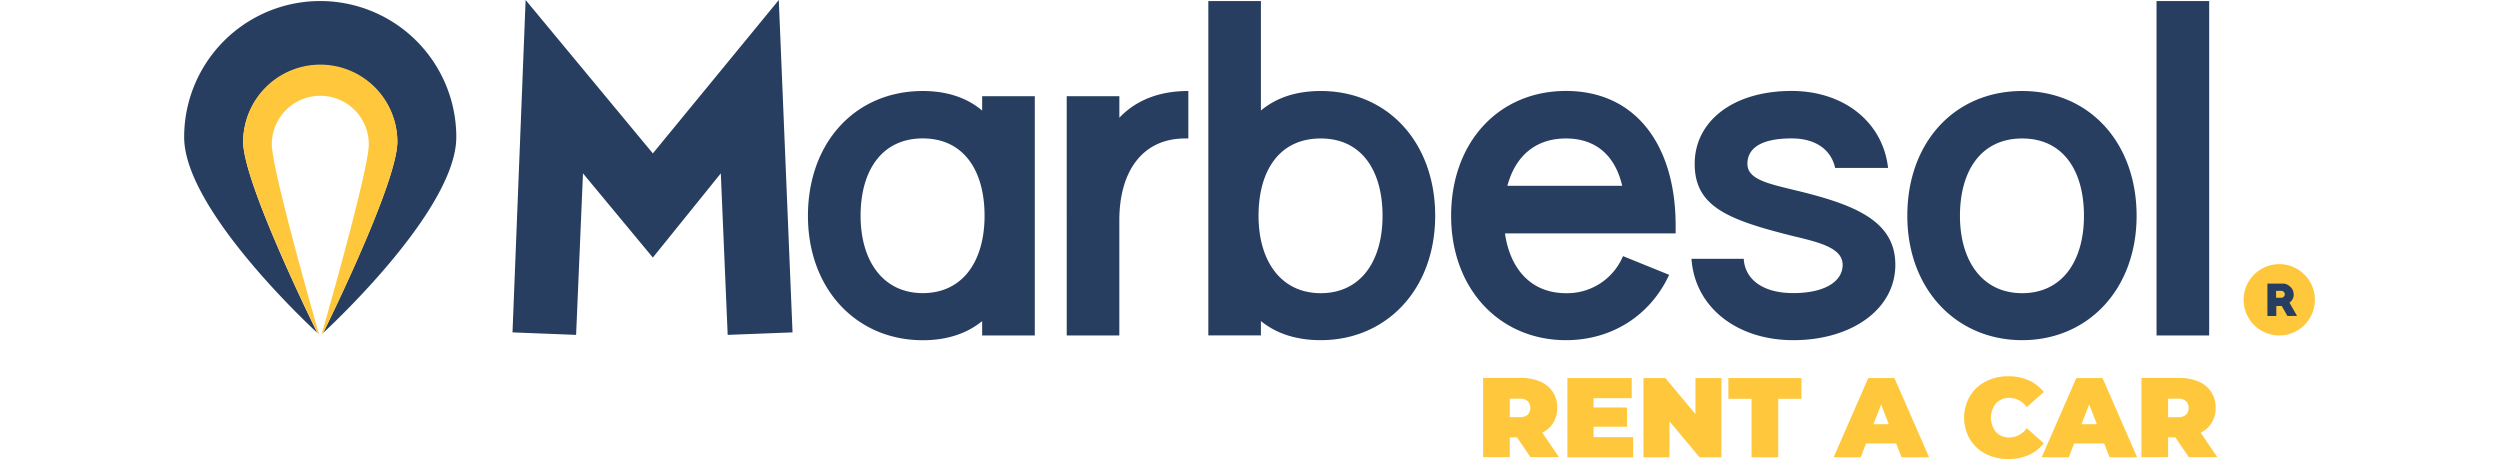
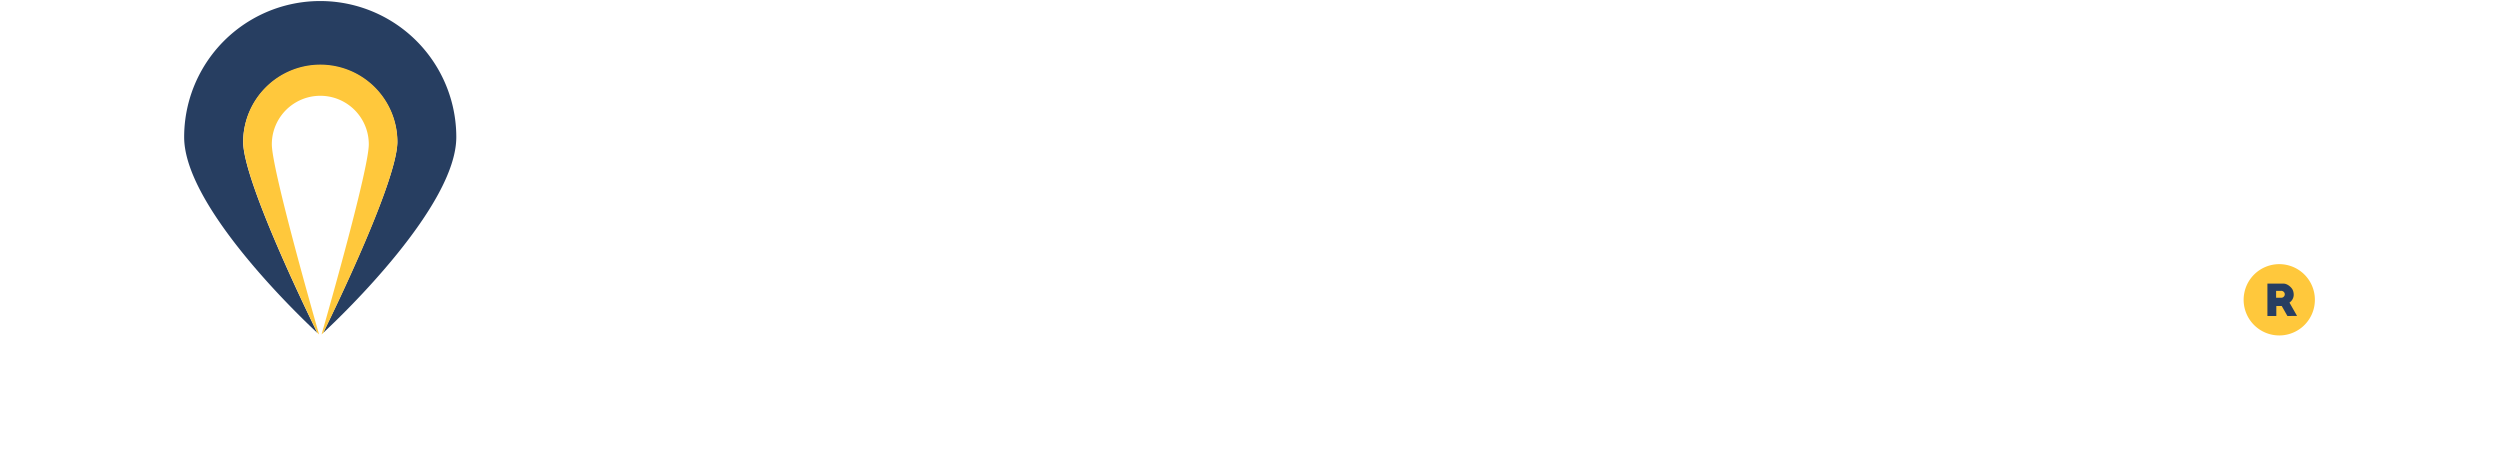
<svg xmlns="http://www.w3.org/2000/svg" width="217" height="40" fill="none" viewBox="0 0 754 163">
  <title>Car Rental Malaga Marbesol</title>
-   <path fill="#FFC83C" d="M471.44 154.69h-2.56v7h-9.44v-28h13.48c2.318-.05 4.621.386 6.76 1.28a9.938 9.938 0 0 1 4.44 3.68 10.051 10.051 0 0 1 1.56 5.6 10.005 10.005 0 0 1-1.36 5.24 9.69 9.69 0 0 1-3.92 3.56l5.88 8.64H476.2l-4.76-7Zm3.76-12.82a4.22 4.22 0 0 0-2.88-.86h-3.44v6.56h3.44a4.225 4.225 0 0 0 2.88-.86 3.53 3.53 0 0 0 0-4.84Zm37.32 12.74v7.12h-23.26v-28h22.76v7.12h-13.5v3.28h11.84v6.8h-11.84v3.68h14Zm31.24-20.88v28H536l-10.64-12.72v12.72h-9.2v-28h7.76l10.64 12.72v-12.72h9.2Zm10.64 7.32h-8.2v-7.32h25.84v7.32h-8.2v20.68h-9.44v-20.68Zm51.16 15.8h-10.65l-1.88 4.88h-9.59l12.24-28h9.27l12.25 28h-9.76l-1.88-4.88Zm-2.61-6.8-2.71-7-2.72 7h5.43Zm34.24 10.46a13.93 13.93 0 0 1-5.58-5.2 15.227 15.227 0 0 1 0-15.16 13.922 13.922 0 0 1 5.58-5.2 16.994 16.994 0 0 1 8-1.86 17.549 17.549 0 0 1 7.28 1.44 13.45 13.45 0 0 1 5.28 4.16l-6 5.32a7.645 7.645 0 0 0-2.665-2.377 7.637 7.637 0 0 0-3.455-.903 6.236 6.236 0 0 0-4.76 1.9 8.129 8.129 0 0 0 0 10.2 6.236 6.236 0 0 0 4.76 1.9 7.626 7.626 0 0 0 6.12-3.28l6 5.32a13.458 13.458 0 0 1-5.28 4.16 17.564 17.564 0 0 1-7.28 1.44 17.006 17.006 0 0 1-8-1.86Zm41.96-3.66h-10.64l-1.88 4.88h-9.6l12.24-28h9.28l12.24 28h-9.76l-1.88-4.88Zm-2.6-6.8-2.72-7-2.72 7h5.44Zm27.76 4.64h-2.56v7h-9.44v-28h13.48a16.57 16.57 0 0 1 6.76 1.28 9.938 9.938 0 0 1 4.44 3.68 10.051 10.051 0 0 1 1.56 5.6 9.869 9.869 0 0 1-1.36 5.24 9.558 9.558 0 0 1-3.92 3.56l5.88 8.64h-10.08l-4.76-7Zm3.76-12.82a4.22 4.22 0 0 0-2.88-.86h-3.44v6.56h3.44a4.225 4.225 0 0 0 2.88-.86 3.53 3.53 0 0 0 0-4.84Z" />
-   <path fill="#273E61" d="M116.14 117.57 120.78 0l45 54.26L210.33 0l4.86 117.57-22.94.88-2.43-57.13-24.04 29.78-24.71-29.78-2.43 57.13-22.5-.88Zm184.74-83.55v84.63h-18.62v-5.07c-5.36 4.37-12.42 6.76-21 6.76-23.41 0-40.62-18.05-40.62-44s16.78-44.15 40.62-44.15c8.6 0 15.66 2.4 21 6.91v-5.08h18.62Zm-17.77 42.3c0-15.94-7.33-27.36-21.86-27.36s-21.99 11.44-21.99 27.36 7.9 27.36 22 27.36 21.85-11.26 21.85-27.36Zm72.08-44.13v16.79h-1.41c-15.23.14-23 12.13-23 28.91v40.76h-18.61V34.03h18.62v7.61c5.78-6.06 13.82-9.45 24.4-9.45Zm87.31 44.13c0 26-17.21 44-40.48 44-8.75 0-15.8-2.39-21.16-6.76v5.07h-18.6V.37h18.6V39.1c5.36-4.51 12.41-6.91 21.16-6.91 23.69 0 40.48 18.2 40.48 44.15m-18.62 0c0-15.94-7.34-27.36-21.86-27.36-14.67 0-22 11.42-22 27.36s7.9 27.36 22 27.36 21.86-11.28 21.86-27.38m103.67 3.41v2.82h-60.37c1.83 12.69 9.31 21.15 21.58 21.15a21.375 21.375 0 0 0 20.17-13.11l16.33 6.62c-6.6 14.25-20.14 23.11-36.5 23.11-23.41 0-40.62-18.05-40.62-44s16.78-44.15 40.62-44.15c25.11 0 38.79 19.75 38.79 47.54m-59.52-14h40.62c-2.39-10.24-8.89-16.73-19.89-16.73s-18 6.49-20.73 16.78m137.23 27.93c0 15.63-15.37 26.63-36.1 26.63-20 0-34.84-11.71-36-28.78h18.48c.42 7.2 6.63 12.13 17.49 12.13 11.14 0 17.49-4.09 17.49-10s-8-7.9-17.49-10.16c-23.14-5.78-34.84-10.44-34.84-25.53 0-15.09 13.54-25.81 34.27-25.81 18.48 0 32.3 11 34.13 27.22h-18.72c-1.41-6.34-6.77-10.43-15.38-10.43-11.14 0-15.65 3.66-15.65 9s6.91 6.91 16.22 9.17c21.29 5.08 36.1 10.72 36.1 26.52m85.34-17.33c0 26-17.21 44-40.48 44-23.27 0-40.62-18-40.62-44s16.76-44.13 40.62-44.13c23.69 0 40.48 18.2 40.48 44.15m-18.62 0c0-15.94-7.34-27.36-21.86-27.36s-22 11.42-22 27.36 7.9 27.36 22 27.36 21.86-11.28 21.86-27.38M716.27.37h-18.62v118.29h18.62V.37Z" />
  <path fill="#FFC83C" d="M753.66 106.06a12.598 12.598 0 0 0-24.957-2.472 12.6 12.6 0 1 0 24.957 2.472Z" />
  <path fill="#273E61" d="m743.94 111.77-2-3.53h-1.92v3.53h-3.15v-11.45h5.73c.286.003.57.053.84.15.286.108.561.246.82.41.262.177.509.374.74.59.212.2.403.421.57.66a3 3 0 0 1 .45 1c.096.352.146.715.15 1.08a3.337 3.337 0 0 1-.39 1.59c-.27.493-.65.917-1.11 1.24l2.68 4.71-3.41.02Zm-2.22-8.88h-1.78v2.43h1.78a1.4 1.4 0 0 0 .5-.09c.153-.063.292-.154.41-.27.116-.108.211-.237.28-.38.069-.154.104-.321.1-.49a1.136 1.136 0 0 0-.1-.48 1.216 1.216 0 0 0-.28-.39 1.243 1.243 0 0 0-.41-.26 1.384 1.384 0 0 0-.5-.1M96.26 48.5A48.13 48.13 0 1 0 0 48.5c0 24.28 40.17 62.79 47.11 69.26-4.95-10.09-26.25-54.32-26.25-67.63a27.271 27.271 0 0 1 54.54 0c0 13.31-21.3 57.53-26.25 67.63 6.99-6.44 47.11-44.99 47.11-69.26Z" />
  <path fill="#FFC83C" d="M48.16 22.86a27.27 27.27 0 0 0-27.27 27.27c0 13.31 21.3 57.54 26.25 67.63l.58.54c-2.68-9.34-16.71-58.7-16.71-67.27a17.15 17.15 0 0 1 34.3 0c0 8.57-14 57.92-16.71 67.27l.58-.54c5-10.1 26.25-54.32 26.25-67.63a27.27 27.27 0 0 0-27.27-27.27Z" />
</svg>